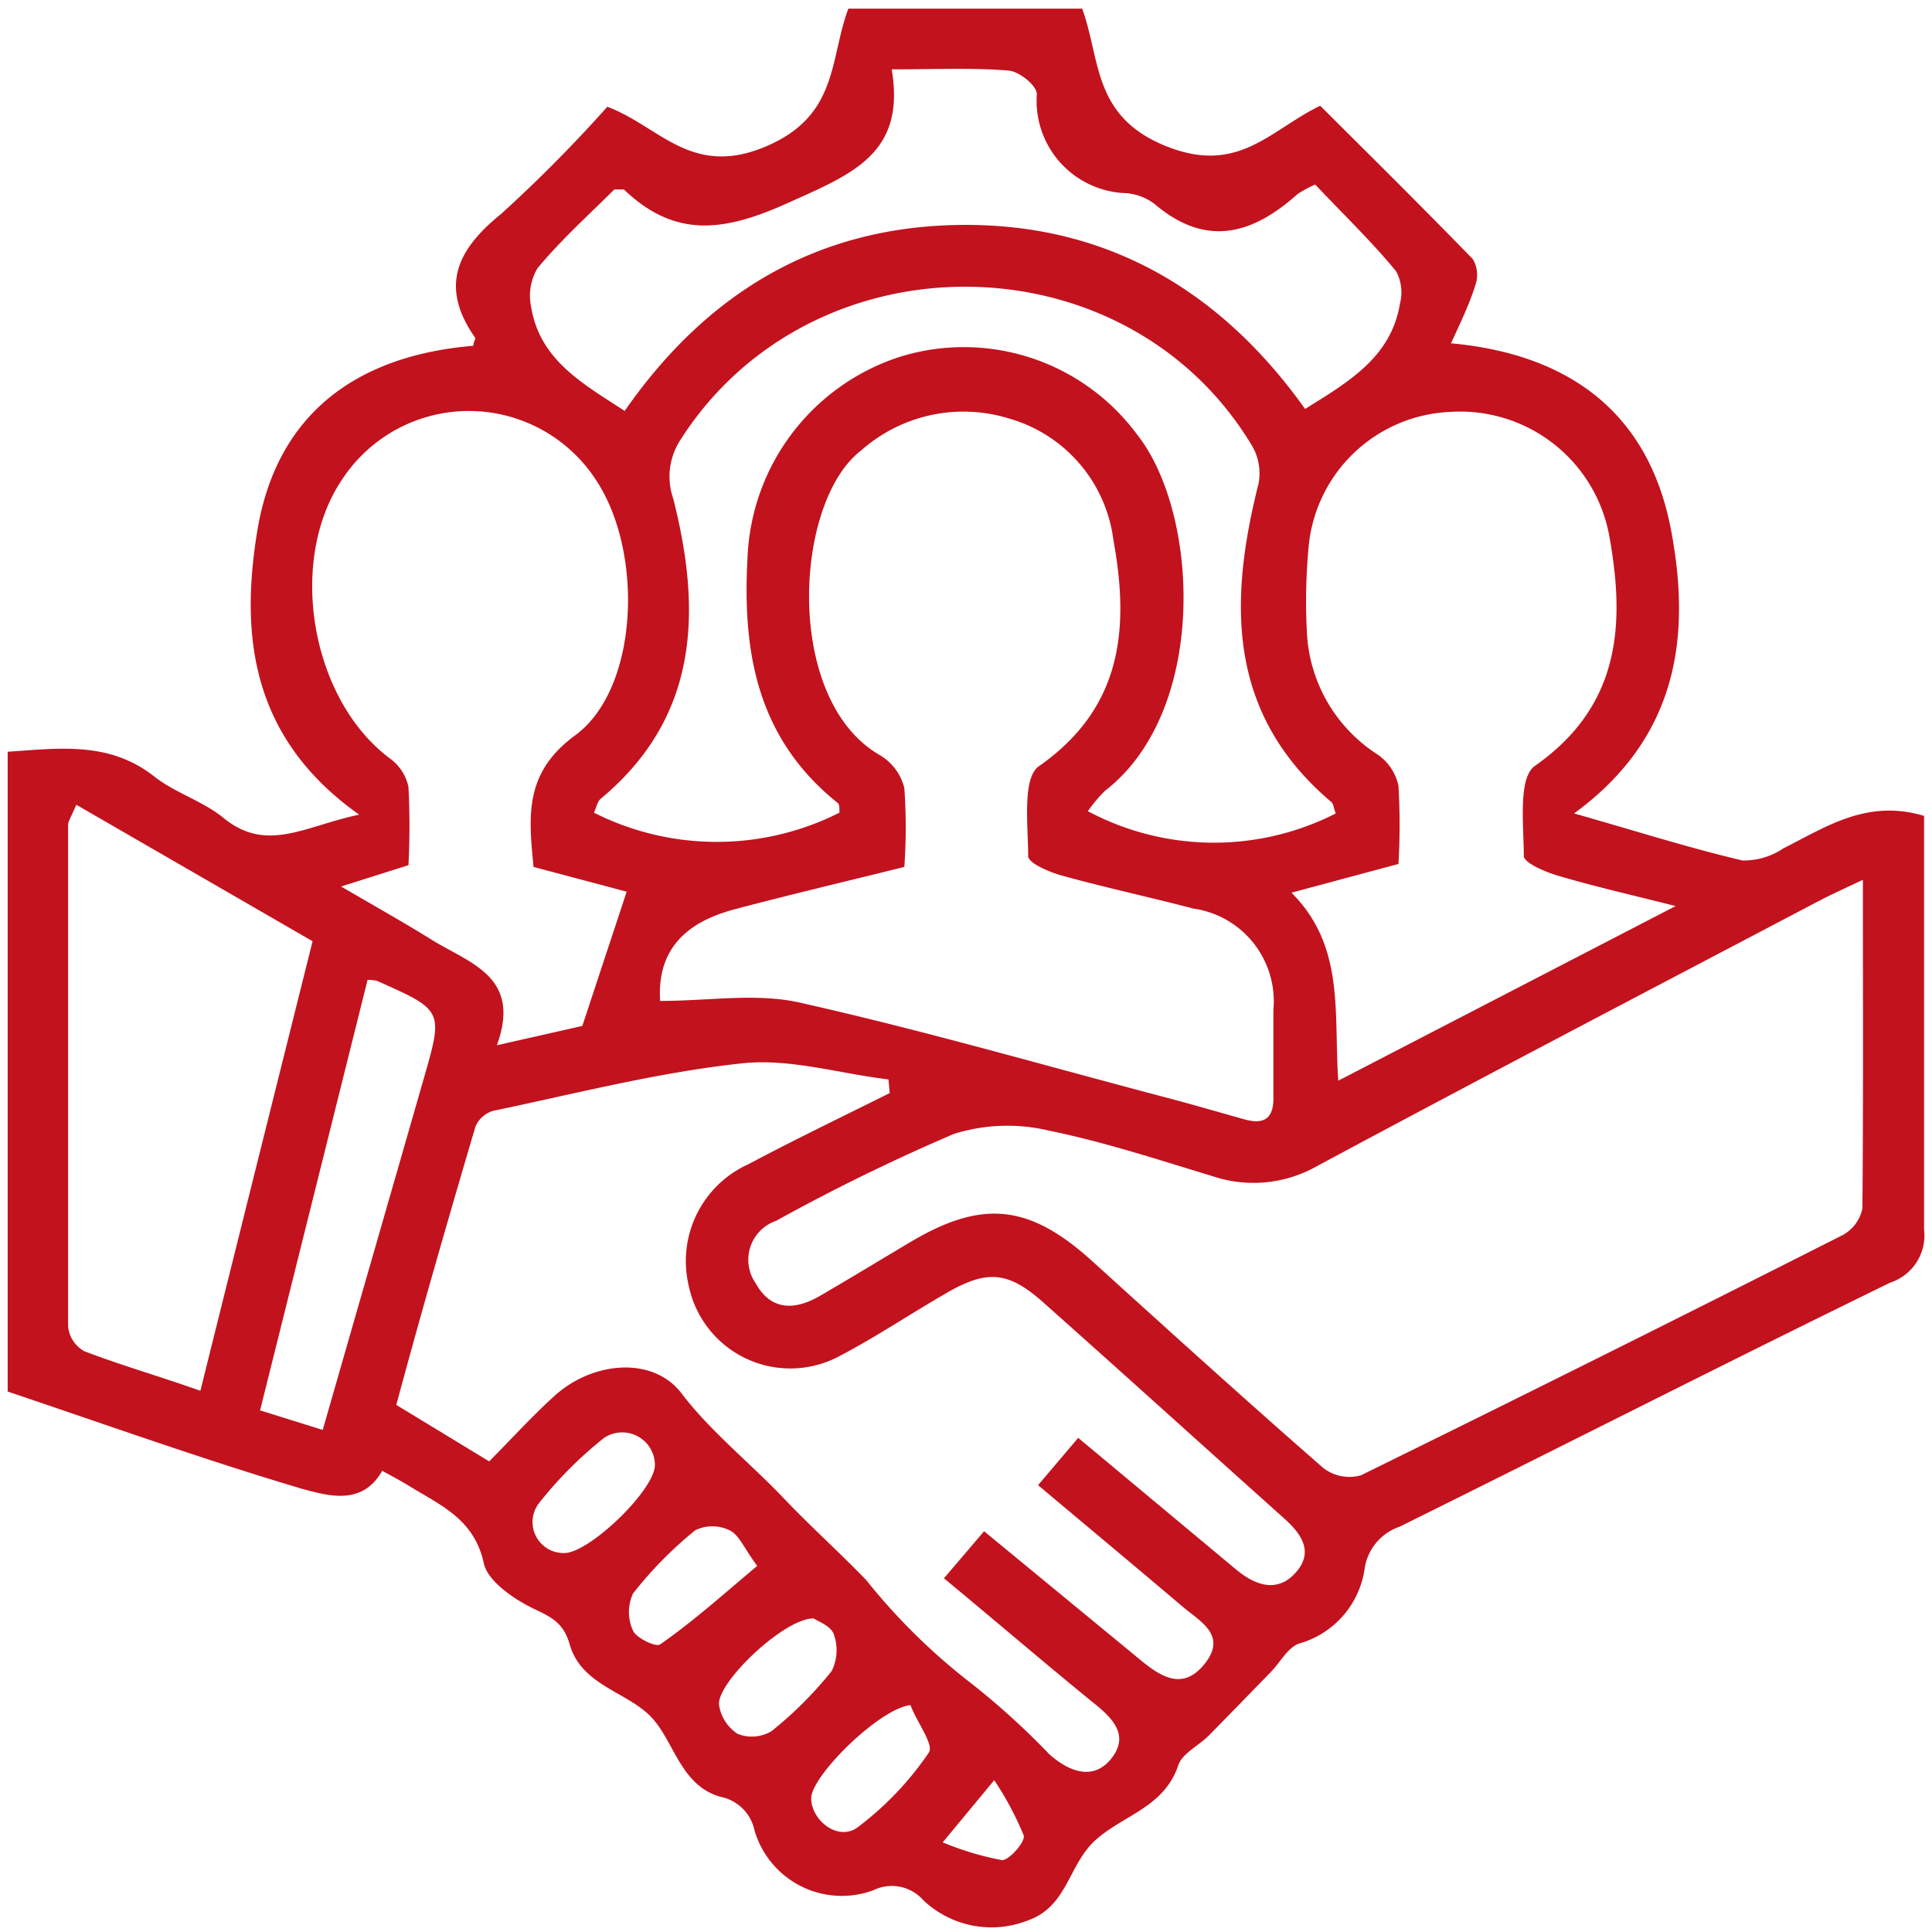
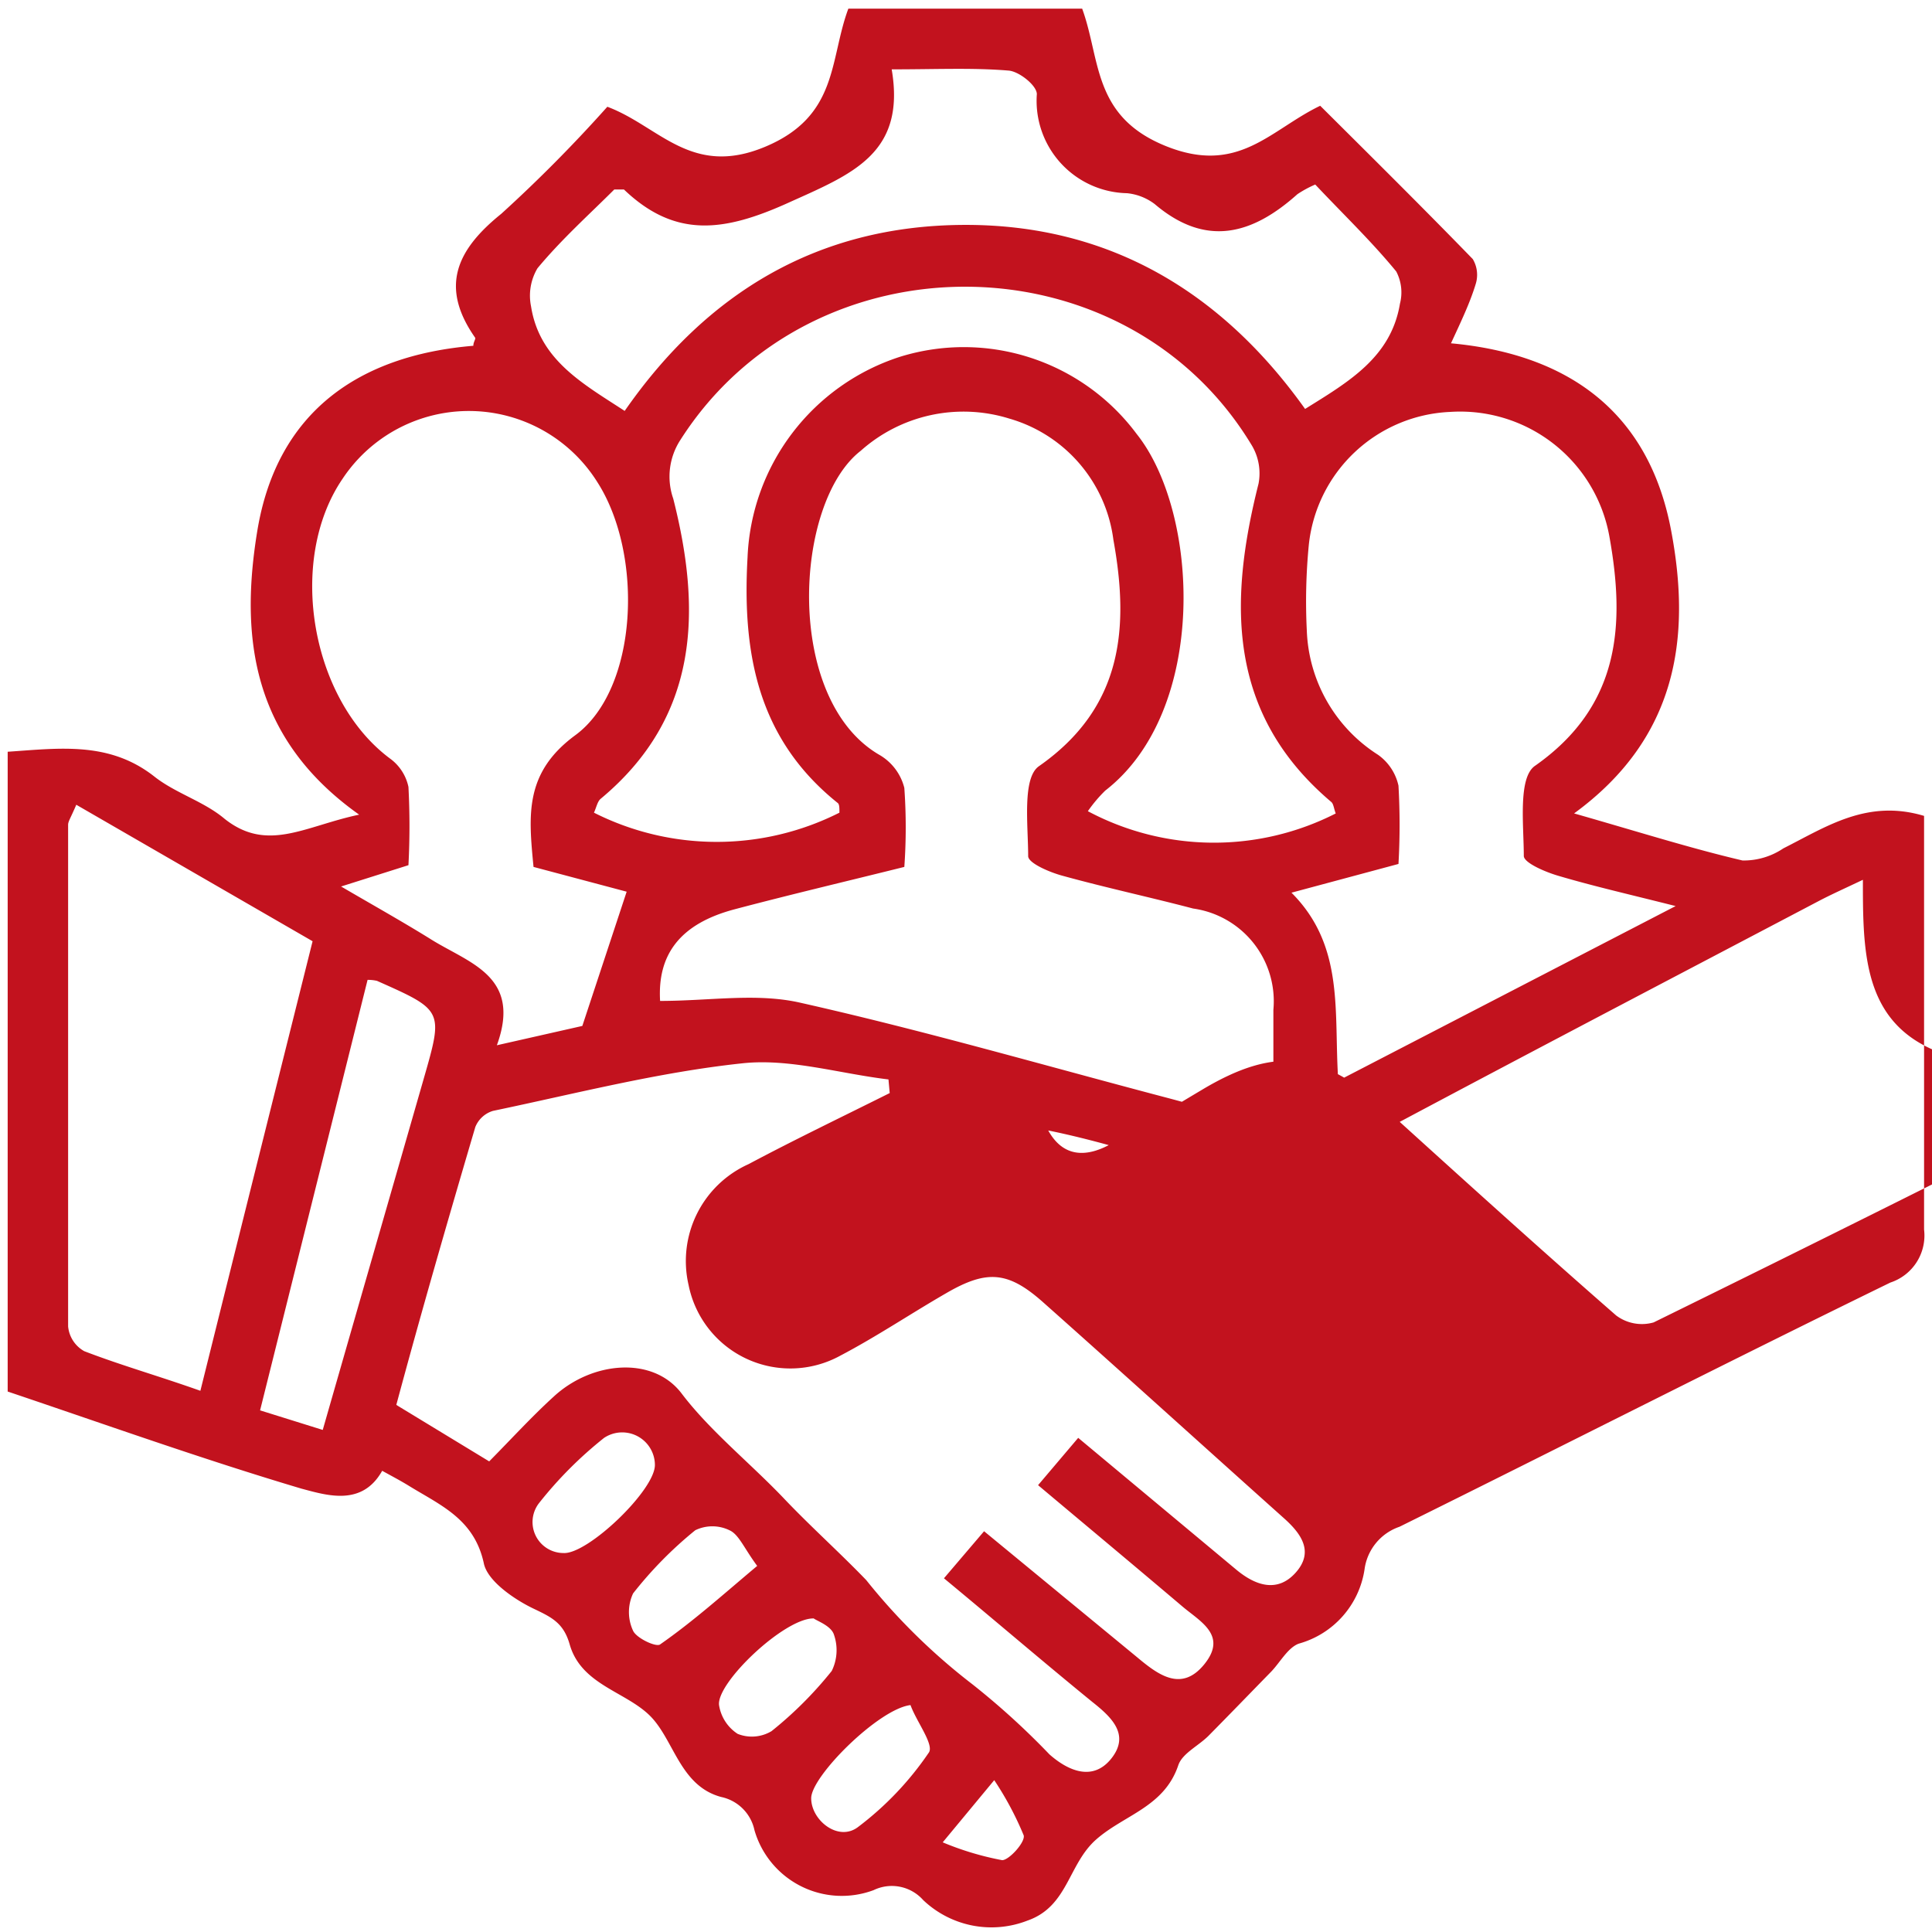
<svg xmlns="http://www.w3.org/2000/svg" id="Layer_1" data-name="Layer 1" viewBox="0 0 78 78">
  <defs>
    <style>.cls-1{fill:#c2121e;}</style>
  </defs>
-   <path class="cls-1" d="M63.55,32.84c2.66.76,4.71,1.41,6.8,1.9A2.86,2.86,0,0,0,72,34.25c1.73-.87,3.38-2,5.68-1.31v4c0,4.23,0,8.47,0,12.7a2,2,0,0,1-1.36,2.14C69.72,55,63.13,58.36,56.5,61.64a2.11,2.11,0,0,0-1.41,1.72,3.68,3.68,0,0,1-2.66,3c-.44.17-.74.74-1.1,1.12-.85.87-1.69,1.74-2.54,2.6-.41.41-1.06.71-1.22,1.19-.57,1.69-2.19,2-3.32,3s-1.13,2.7-2.77,3.27a4,4,0,0,1-4.21-.83,1.69,1.69,0,0,0-2-.4,3.67,3.67,0,0,1-4.81-2.42,1.74,1.74,0,0,0-1.34-1.34c-1.69-.45-1.91-2.35-2.91-3.31S23.46,68,23,66.39c-.25-.88-.74-1.1-1.47-1.45s-1.86-1.1-2-1.84c-.39-1.77-1.73-2.32-3-3.1-.34-.21-.7-.4-1.1-.62-.81,1.44-2.21,1-3.26.72-4-1.19-7.91-2.59-11.86-3.92V30.35c2.09-.14,4.1-.43,5.92,1,.86.68,2,1,2.84,1.71,1.73,1.37,3.24.29,5.43-.17-4.36-3.09-4.81-7.22-4.11-11.47.79-4.76,4.06-7.07,8.72-7.46,0-.16.11-.28.07-.33-1.44-2.06-.74-3.55,1.06-5a58.24,58.24,0,0,0,4.28-4.32c2.09.78,3.38,2.86,6.36,1.62S33.48,2.41,34.25.35h9.44c.75,2.05.41,4.34,3.36,5.54s4.23-.65,6.25-1.62c2.07,2.06,4.14,4.11,6.16,6.19a1.24,1.24,0,0,1,.12,1c-.23.76-.58,1.49-1,2.4,4.78.44,8,2.81,8.89,7.57C68.29,25.77,67.7,29.81,63.55,32.84Zm11.66,2.68c-.78.37-1.27.59-1.75.84-6.77,3.56-13.55,7.1-20.29,10.72A5.19,5.19,0,0,1,49,47.5c-2.21-.67-4.42-1.4-6.68-1.86a7.22,7.22,0,0,0-3.81.14,79.34,79.34,0,0,0-7.18,3.51,1.66,1.66,0,0,0-.82,2.52c.62,1.12,1.59,1.09,2.59.51,1.22-.71,2.42-1.44,3.63-2.16,2.93-1.75,4.83-1.54,7.36.75,3.1,2.81,6.2,5.62,9.35,8.37a1.73,1.73,0,0,0,1.51.28q9.75-4.79,19.43-9.69a1.58,1.58,0,0,0,.81-1.08C75.23,44.47,75.21,40.14,75.21,35.52ZM19.75,59c.9-.91,1.72-1.81,2.61-2.62,1.54-1.42,4-1.65,5.16-.12s2.82,2.85,4.18,4.29c1.07,1.12,2.22,2.15,3.27,3.24A24.93,24.93,0,0,0,39.26,68a30.57,30.57,0,0,1,3.11,2.83c.77.68,1.77,1.1,2.51.15s0-1.65-.77-2.26c-2-1.63-3.92-3.28-6-5l1.62-1.9L45.9,66.9c.85.71,1.8,1.44,2.73.28s-.17-1.71-.89-2.32c-1.91-1.62-3.83-3.22-5.83-4.9l1.62-1.91,6.38,5.32c.78.65,1.67.95,2.41.11s.21-1.57-.5-2.2c-3.23-2.89-6.44-5.8-9.68-8.68-1.43-1.28-2.29-1.35-3.94-.39-1.44.83-2.82,1.76-4.29,2.53a4.19,4.19,0,0,1-6.11-2.86A4.29,4.29,0,0,1,30.22,47c1.88-1,3.8-1.92,5.7-2.87l-.05-.55c-2-.24-4-.86-5.91-.65-3.38.36-6.71,1.22-10.06,1.92a1.12,1.12,0,0,0-.71.65C18.09,49.23,17,53,16,56.72Zm6.9-18.59c2,0,3.89-.33,5.65.07C37.24,41.59,42.11,43,47,44.29c1.07.28,2.13.59,3.2.89.82.24,1.24,0,1.21-.93,0-1.16,0-2.32,0-3.48a3.78,3.78,0,0,0-3.24-4.09c-1.75-.46-3.52-.84-5.26-1.32-.53-.14-1.39-.51-1.4-.79,0-1.25-.25-3.17.44-3.64,3.4-2.38,3.64-5.61,3-9.14a5.87,5.87,0,0,0-4.2-4.89,6.23,6.23,0,0,0-6,1.3c-2.71,2.1-3.1,10.05.76,12.28a2.14,2.14,0,0,1,1,1.33,22.51,22.51,0,0,1,0,3.19c-2.37.59-4.62,1.12-6.85,1.71S26.54,38.56,26.65,40.41Zm41-3.83c-1.86-.47-3.31-.8-4.73-1.22-.52-.15-1.39-.52-1.4-.8,0-1.25-.24-3.16.45-3.64,3.45-2.42,3.65-5.7,3-9.29a6.12,6.12,0,0,0-6.42-5A6,6,0,0,0,52.84,22a23.66,23.66,0,0,0-.08,3.47,6.21,6.21,0,0,0,2.87,5,2.07,2.07,0,0,1,.83,1.25,27.71,27.71,0,0,1,0,3.16l-4.32,1.16c2.17,2.17,1.7,4.85,1.89,7.59ZM21.54,35c-.2-2.08-.38-3.8,1.69-5.32,2.54-1.87,2.76-7.29.89-10.21a6.12,6.12,0,0,0-10.29-.14c-2.25,3.3-1.28,8.91,1.91,11.29a1.9,1.9,0,0,1,.75,1.15,30.22,30.22,0,0,1,0,3.16l-2.72.86c1.32.77,2.46,1.41,3.56,2.09,1.56,1,3.76,1.49,2.73,4.32l3.45-.78L25.3,36Zm32.39-2.15c-.08-.21-.09-.39-.18-.47-4.2-3.55-4.15-8.06-2.94-12.85A2.21,2.21,0,0,0,50.55,18c-5.08-8.47-17.76-8.58-23.08-.24a2.71,2.71,0,0,0-.29,2.37c1.15,4.53,1.05,8.81-2.93,12.12-.13.11-.17.34-.27.56a11,11,0,0,0,9.91,0c0-.21,0-.35-.08-.4-3.2-2.57-3.85-6-3.63-9.9a8.89,8.89,0,0,1,6.17-8.11,8.7,8.7,0,0,1,9.54,3.12c2.54,3.18,2.9,11.17-1.27,14.4a5.71,5.71,0,0,0-.7.83A10.83,10.83,0,0,0,53.93,32.84ZM25.22,16.59C28.53,11.83,33,9.11,38.9,9.08s10.44,2.73,13.79,7.43c1.75-1.09,3.47-2.08,3.83-4.25a1.82,1.82,0,0,0-.15-1.3c-1-1.22-2.18-2.35-3.27-3.51a4.45,4.45,0,0,0-.72.39c-1.82,1.63-3.69,2.16-5.76.4A2.21,2.21,0,0,0,45.5,7.8a3.73,3.73,0,0,1-3.64-4c0-.35-.72-.92-1.14-.95-1.44-.12-2.9-.05-4.72-.05.58,3.41-1.61,4.23-4.18,5.39s-4.55,1.45-6.63-.54c-.05,0-.19,0-.39,0-1,1-2.12,2-3.1,3.18a2.16,2.16,0,0,0-.26,1.54C21.78,14.54,23.55,15.5,25.22,16.59ZM3.08,32.49c-.23.54-.33.67-.33.81q0,10.13,0,20.25a1.28,1.28,0,0,0,.65,1c1.48.57,3,1,4.69,1.6C9.62,50,11.12,44,12.62,38Zm11.76,7.07L10.5,56.94l2.53.79c1.39-4.85,2.74-9.52,4.08-14.19.79-2.75.79-2.75-1.89-3.94A1.62,1.62,0,0,0,14.84,39.56Zm18,25.78c-1.19,0-3.92,2.6-3.81,3.5A1.69,1.69,0,0,0,29.78,70a1.54,1.54,0,0,0,1.37-.11,15.51,15.51,0,0,0,2.43-2.43A1.9,1.9,0,0,0,33.67,66C33.56,65.64,33,65.45,32.85,65.34Zm3.91,3.5c-1.28.16-4,2.87-4,3.76s1.09,1.76,1.88,1.17a12.69,12.69,0,0,0,2.86-3C37.74,70.46,37,69.51,36.76,68.84ZM26.44,59.13a1.32,1.32,0,0,0-2.05-1.08,16.14,16.14,0,0,0-2.64,2.65,1.25,1.25,0,0,0,1,2C23.73,62.76,26.47,60.14,26.44,59.13Zm4.13,4.09c-.54-.73-.74-1.27-1.12-1.44a1.58,1.58,0,0,0-1.38,0,15.93,15.93,0,0,0-2.51,2.55,1.78,1.78,0,0,0,0,1.51c.14.3.93.67,1.09.55C28,65.45,29.21,64.36,30.57,63.22Zm9.57,8.65-2.08,2.51a11.91,11.91,0,0,0,2.4.72c.28,0,.94-.73.87-1A12.82,12.82,0,0,0,40.14,71.87Z" />
+   <path class="cls-1" d="M63.55,32.84c2.66.76,4.71,1.41,6.8,1.9A2.86,2.86,0,0,0,72,34.25c1.73-.87,3.38-2,5.68-1.31v4c0,4.23,0,8.47,0,12.7a2,2,0,0,1-1.36,2.14C69.72,55,63.13,58.36,56.5,61.64a2.11,2.11,0,0,0-1.41,1.72,3.68,3.68,0,0,1-2.66,3c-.44.17-.74.74-1.1,1.12-.85.87-1.69,1.74-2.54,2.6-.41.41-1.06.71-1.22,1.19-.57,1.69-2.19,2-3.32,3s-1.13,2.7-2.77,3.27a4,4,0,0,1-4.21-.83,1.69,1.69,0,0,0-2-.4,3.67,3.67,0,0,1-4.81-2.42,1.74,1.74,0,0,0-1.34-1.34c-1.69-.45-1.91-2.35-2.91-3.31S23.46,68,23,66.39c-.25-.88-.74-1.1-1.47-1.45s-1.86-1.1-2-1.84c-.39-1.77-1.73-2.32-3-3.1-.34-.21-.7-.4-1.1-.62-.81,1.44-2.21,1-3.26.72-4-1.19-7.91-2.59-11.86-3.92V30.35c2.09-.14,4.1-.43,5.92,1,.86.68,2,1,2.84,1.71,1.73,1.37,3.24.29,5.43-.17-4.36-3.09-4.81-7.22-4.11-11.47.79-4.76,4.06-7.07,8.72-7.46,0-.16.11-.28.07-.33-1.44-2.06-.74-3.55,1.06-5a58.24,58.24,0,0,0,4.28-4.32c2.09.78,3.38,2.86,6.36,1.62S33.48,2.41,34.25.35h9.44c.75,2.05.41,4.34,3.36,5.54s4.23-.65,6.25-1.62c2.07,2.06,4.14,4.11,6.16,6.19a1.24,1.24,0,0,1,.12,1c-.23.76-.58,1.49-1,2.4,4.78.44,8,2.81,8.89,7.57C68.29,25.77,67.7,29.81,63.55,32.84Zm11.66,2.68c-.78.37-1.27.59-1.75.84-6.77,3.56-13.55,7.1-20.29,10.72A5.19,5.19,0,0,1,49,47.5c-2.21-.67-4.42-1.4-6.68-1.86c.62,1.12,1.59,1.09,2.59.51,1.22-.71,2.42-1.44,3.63-2.16,2.93-1.75,4.83-1.54,7.36.75,3.1,2.81,6.2,5.62,9.35,8.37a1.73,1.73,0,0,0,1.51.28q9.75-4.79,19.43-9.69a1.58,1.58,0,0,0,.81-1.08C75.23,44.47,75.21,40.14,75.21,35.52ZM19.75,59c.9-.91,1.72-1.81,2.61-2.62,1.54-1.42,4-1.65,5.16-.12s2.82,2.85,4.18,4.29c1.07,1.12,2.22,2.15,3.27,3.24A24.93,24.93,0,0,0,39.26,68a30.57,30.57,0,0,1,3.11,2.83c.77.68,1.77,1.1,2.51.15s0-1.65-.77-2.26c-2-1.63-3.92-3.28-6-5l1.62-1.9L45.9,66.9c.85.71,1.8,1.44,2.73.28s-.17-1.71-.89-2.32c-1.91-1.62-3.83-3.22-5.83-4.9l1.62-1.91,6.38,5.32c.78.65,1.67.95,2.41.11s.21-1.57-.5-2.2c-3.23-2.89-6.44-5.8-9.68-8.68-1.43-1.28-2.29-1.35-3.94-.39-1.44.83-2.82,1.76-4.29,2.53a4.19,4.19,0,0,1-6.11-2.86A4.29,4.29,0,0,1,30.22,47c1.88-1,3.8-1.92,5.7-2.87l-.05-.55c-2-.24-4-.86-5.91-.65-3.38.36-6.71,1.22-10.06,1.92a1.12,1.12,0,0,0-.71.65C18.09,49.23,17,53,16,56.72Zm6.9-18.59c2,0,3.89-.33,5.65.07C37.24,41.59,42.11,43,47,44.29c1.07.28,2.13.59,3.2.89.82.24,1.24,0,1.21-.93,0-1.16,0-2.32,0-3.48a3.78,3.78,0,0,0-3.24-4.09c-1.75-.46-3.52-.84-5.26-1.32-.53-.14-1.39-.51-1.4-.79,0-1.25-.25-3.17.44-3.64,3.4-2.38,3.64-5.61,3-9.14a5.87,5.87,0,0,0-4.2-4.89,6.23,6.23,0,0,0-6,1.3c-2.71,2.1-3.1,10.05.76,12.28a2.14,2.14,0,0,1,1,1.33,22.51,22.51,0,0,1,0,3.19c-2.37.59-4.62,1.12-6.85,1.71S26.54,38.56,26.65,40.41Zm41-3.83c-1.86-.47-3.31-.8-4.73-1.22-.52-.15-1.39-.52-1.4-.8,0-1.25-.24-3.16.45-3.64,3.45-2.42,3.65-5.7,3-9.29a6.12,6.12,0,0,0-6.42-5A6,6,0,0,0,52.84,22a23.66,23.66,0,0,0-.08,3.47,6.21,6.21,0,0,0,2.87,5,2.07,2.07,0,0,1,.83,1.25,27.71,27.71,0,0,1,0,3.16l-4.32,1.16c2.17,2.17,1.7,4.85,1.89,7.59ZM21.54,35c-.2-2.08-.38-3.8,1.69-5.32,2.54-1.87,2.76-7.29.89-10.21a6.12,6.12,0,0,0-10.29-.14c-2.25,3.3-1.28,8.91,1.91,11.29a1.9,1.9,0,0,1,.75,1.15,30.22,30.22,0,0,1,0,3.16l-2.72.86c1.32.77,2.46,1.41,3.56,2.09,1.56,1,3.76,1.49,2.73,4.32l3.45-.78L25.3,36Zm32.39-2.15c-.08-.21-.09-.39-.18-.47-4.2-3.55-4.15-8.06-2.94-12.85A2.21,2.21,0,0,0,50.55,18c-5.08-8.47-17.76-8.58-23.08-.24a2.71,2.71,0,0,0-.29,2.37c1.15,4.53,1.05,8.81-2.93,12.12-.13.11-.17.34-.27.56a11,11,0,0,0,9.91,0c0-.21,0-.35-.08-.4-3.2-2.57-3.85-6-3.63-9.9a8.89,8.89,0,0,1,6.17-8.11,8.7,8.7,0,0,1,9.54,3.12c2.54,3.18,2.9,11.17-1.27,14.4a5.71,5.71,0,0,0-.7.83A10.83,10.83,0,0,0,53.93,32.84ZM25.22,16.59C28.53,11.83,33,9.11,38.9,9.08s10.44,2.73,13.79,7.43c1.75-1.09,3.47-2.08,3.83-4.25a1.82,1.82,0,0,0-.15-1.3c-1-1.22-2.18-2.35-3.27-3.51a4.45,4.45,0,0,0-.72.39c-1.82,1.63-3.69,2.16-5.76.4A2.21,2.21,0,0,0,45.5,7.8a3.73,3.73,0,0,1-3.64-4c0-.35-.72-.92-1.14-.95-1.44-.12-2.9-.05-4.72-.05.58,3.41-1.61,4.23-4.18,5.39s-4.55,1.45-6.63-.54c-.05,0-.19,0-.39,0-1,1-2.12,2-3.1,3.18a2.16,2.16,0,0,0-.26,1.54C21.78,14.54,23.55,15.5,25.22,16.59ZM3.08,32.49c-.23.54-.33.67-.33.81q0,10.13,0,20.25a1.28,1.28,0,0,0,.65,1c1.48.57,3,1,4.69,1.6C9.62,50,11.12,44,12.62,38Zm11.76,7.07L10.5,56.94l2.53.79c1.39-4.85,2.74-9.52,4.08-14.19.79-2.75.79-2.75-1.89-3.94A1.62,1.62,0,0,0,14.84,39.56Zm18,25.78c-1.19,0-3.92,2.6-3.81,3.5A1.69,1.69,0,0,0,29.78,70a1.54,1.54,0,0,0,1.37-.11,15.51,15.51,0,0,0,2.43-2.43A1.9,1.9,0,0,0,33.67,66C33.56,65.64,33,65.45,32.85,65.34Zm3.91,3.5c-1.28.16-4,2.87-4,3.76s1.09,1.76,1.88,1.17a12.69,12.69,0,0,0,2.86-3C37.74,70.46,37,69.51,36.76,68.84ZM26.44,59.13a1.32,1.32,0,0,0-2.05-1.08,16.14,16.14,0,0,0-2.64,2.65,1.25,1.25,0,0,0,1,2C23.73,62.76,26.47,60.14,26.44,59.13Zm4.13,4.09c-.54-.73-.74-1.27-1.12-1.44a1.58,1.58,0,0,0-1.38,0,15.93,15.93,0,0,0-2.51,2.55,1.78,1.78,0,0,0,0,1.51c.14.3.93.67,1.09.55C28,65.45,29.21,64.36,30.57,63.22Zm9.57,8.65-2.08,2.51a11.91,11.91,0,0,0,2.4.72c.28,0,.94-.73.87-1A12.82,12.82,0,0,0,40.14,71.87Z" />
</svg>